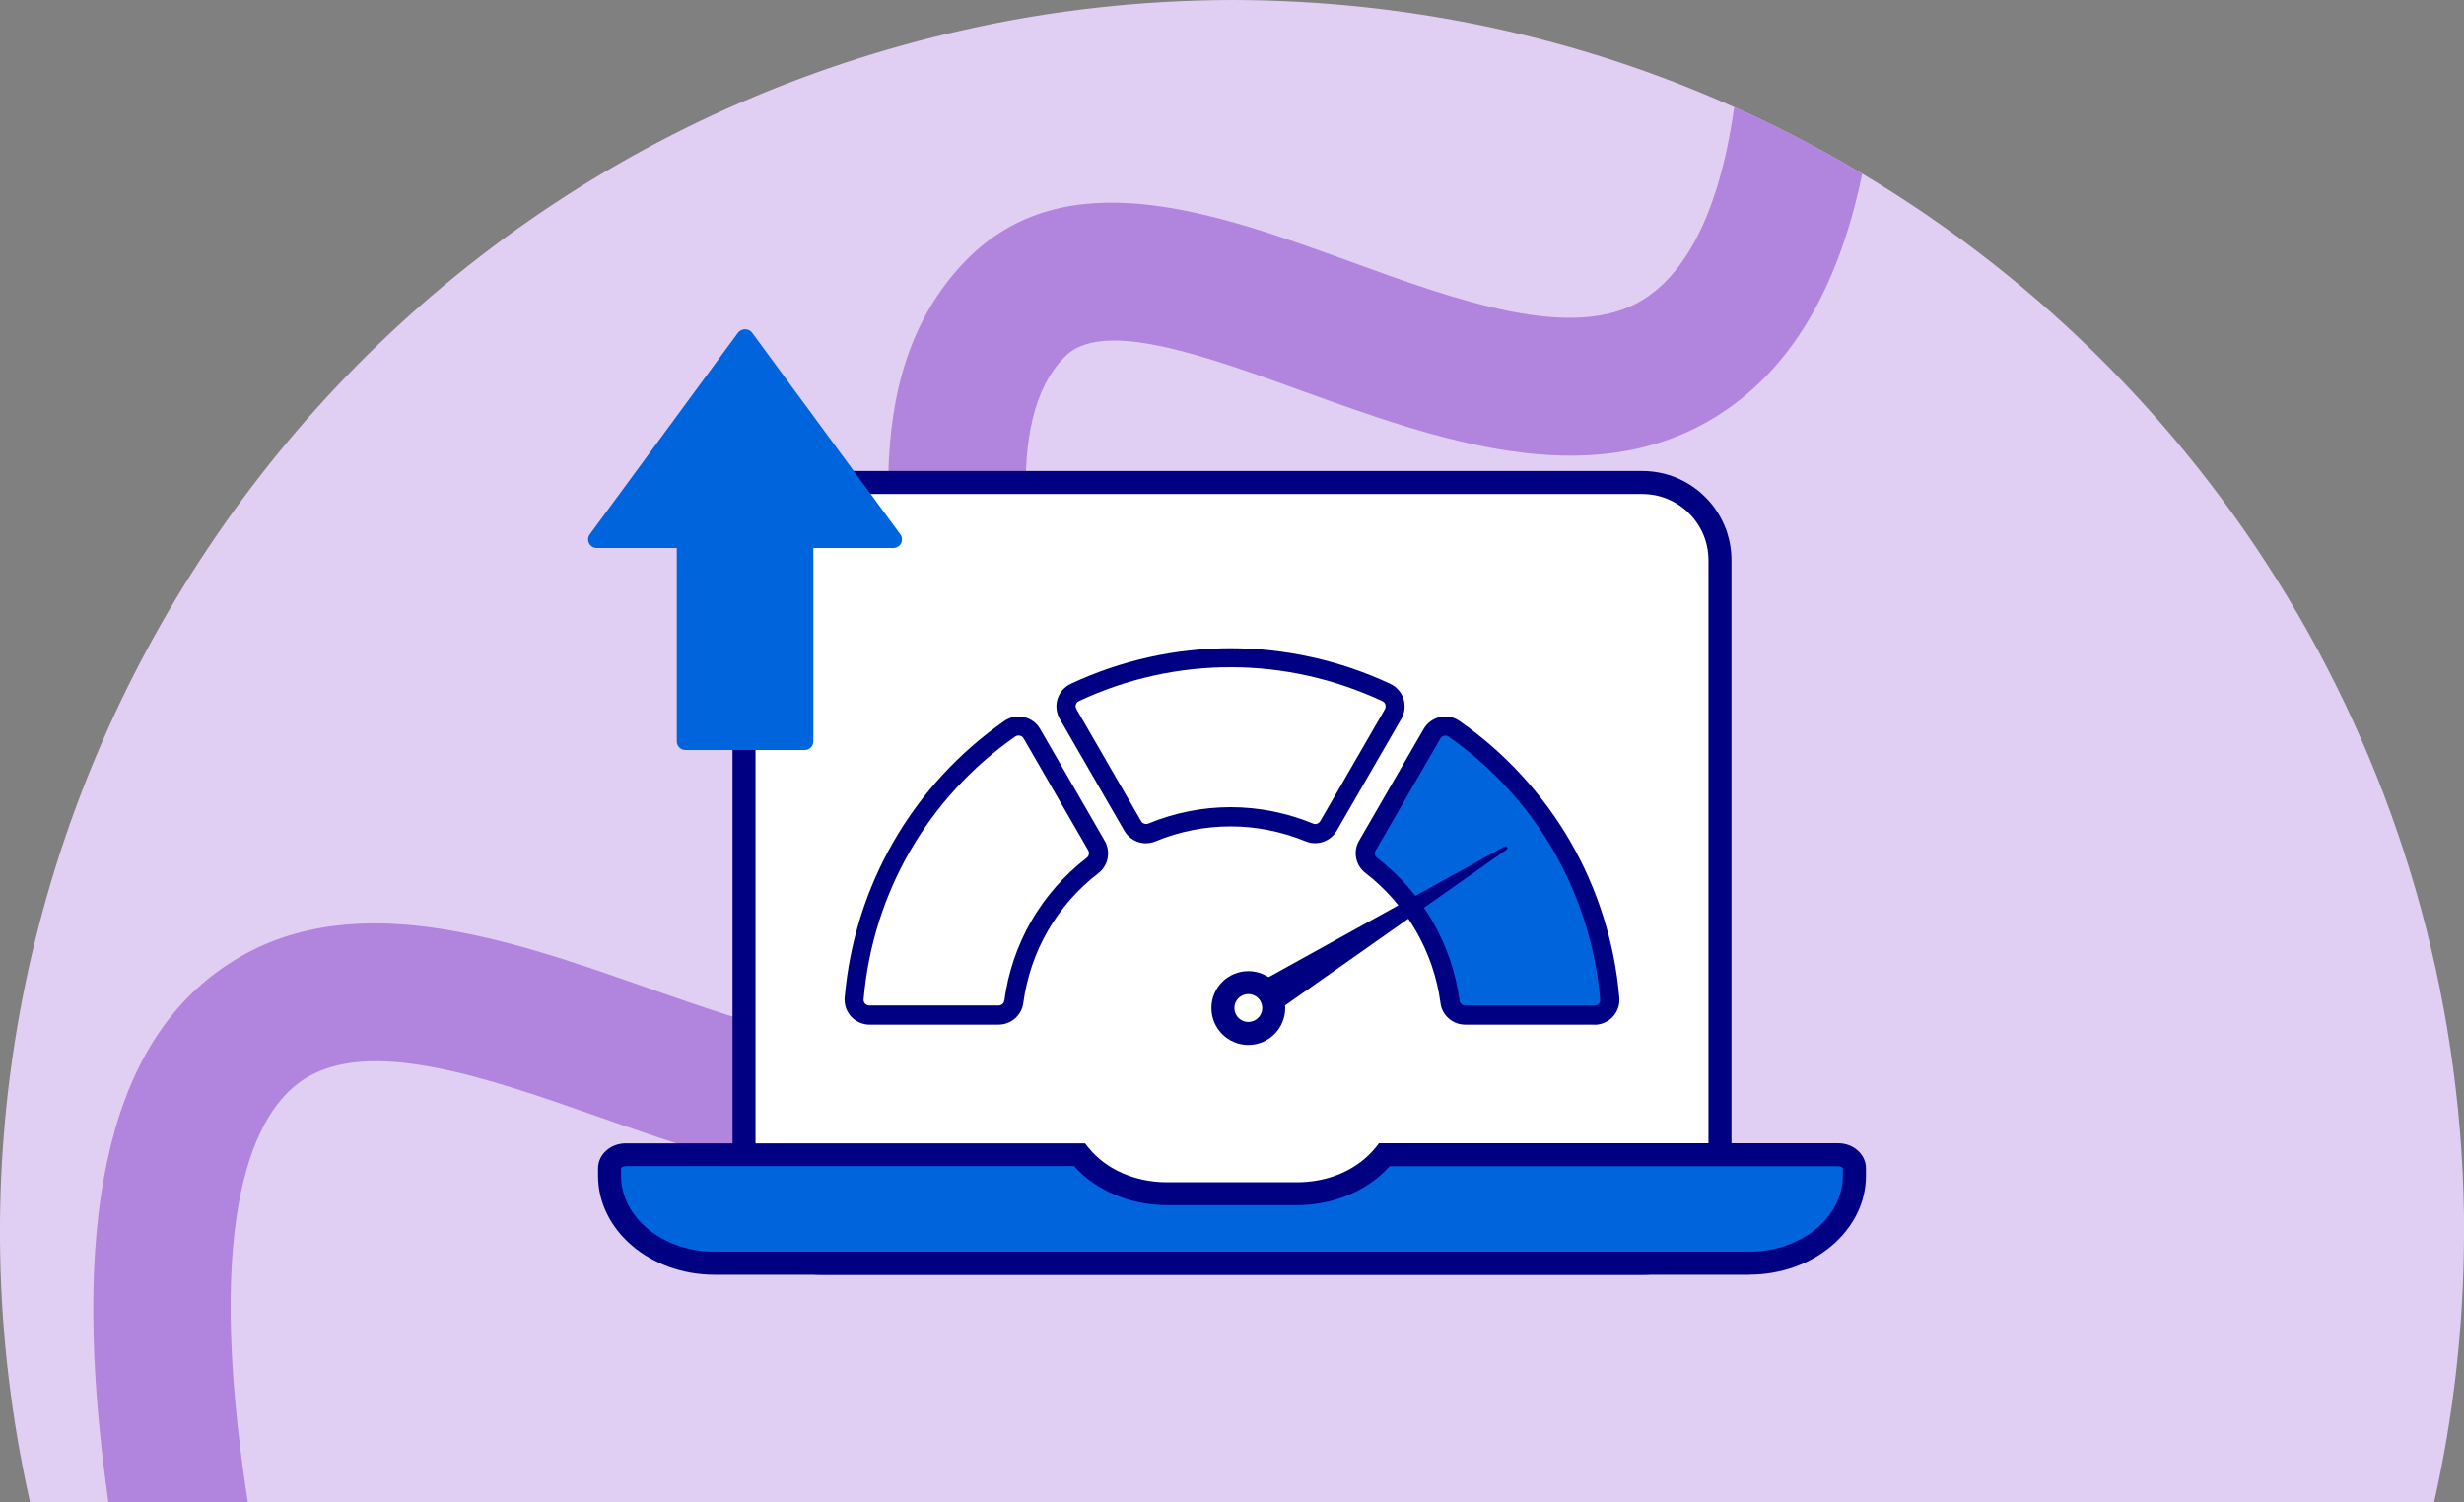
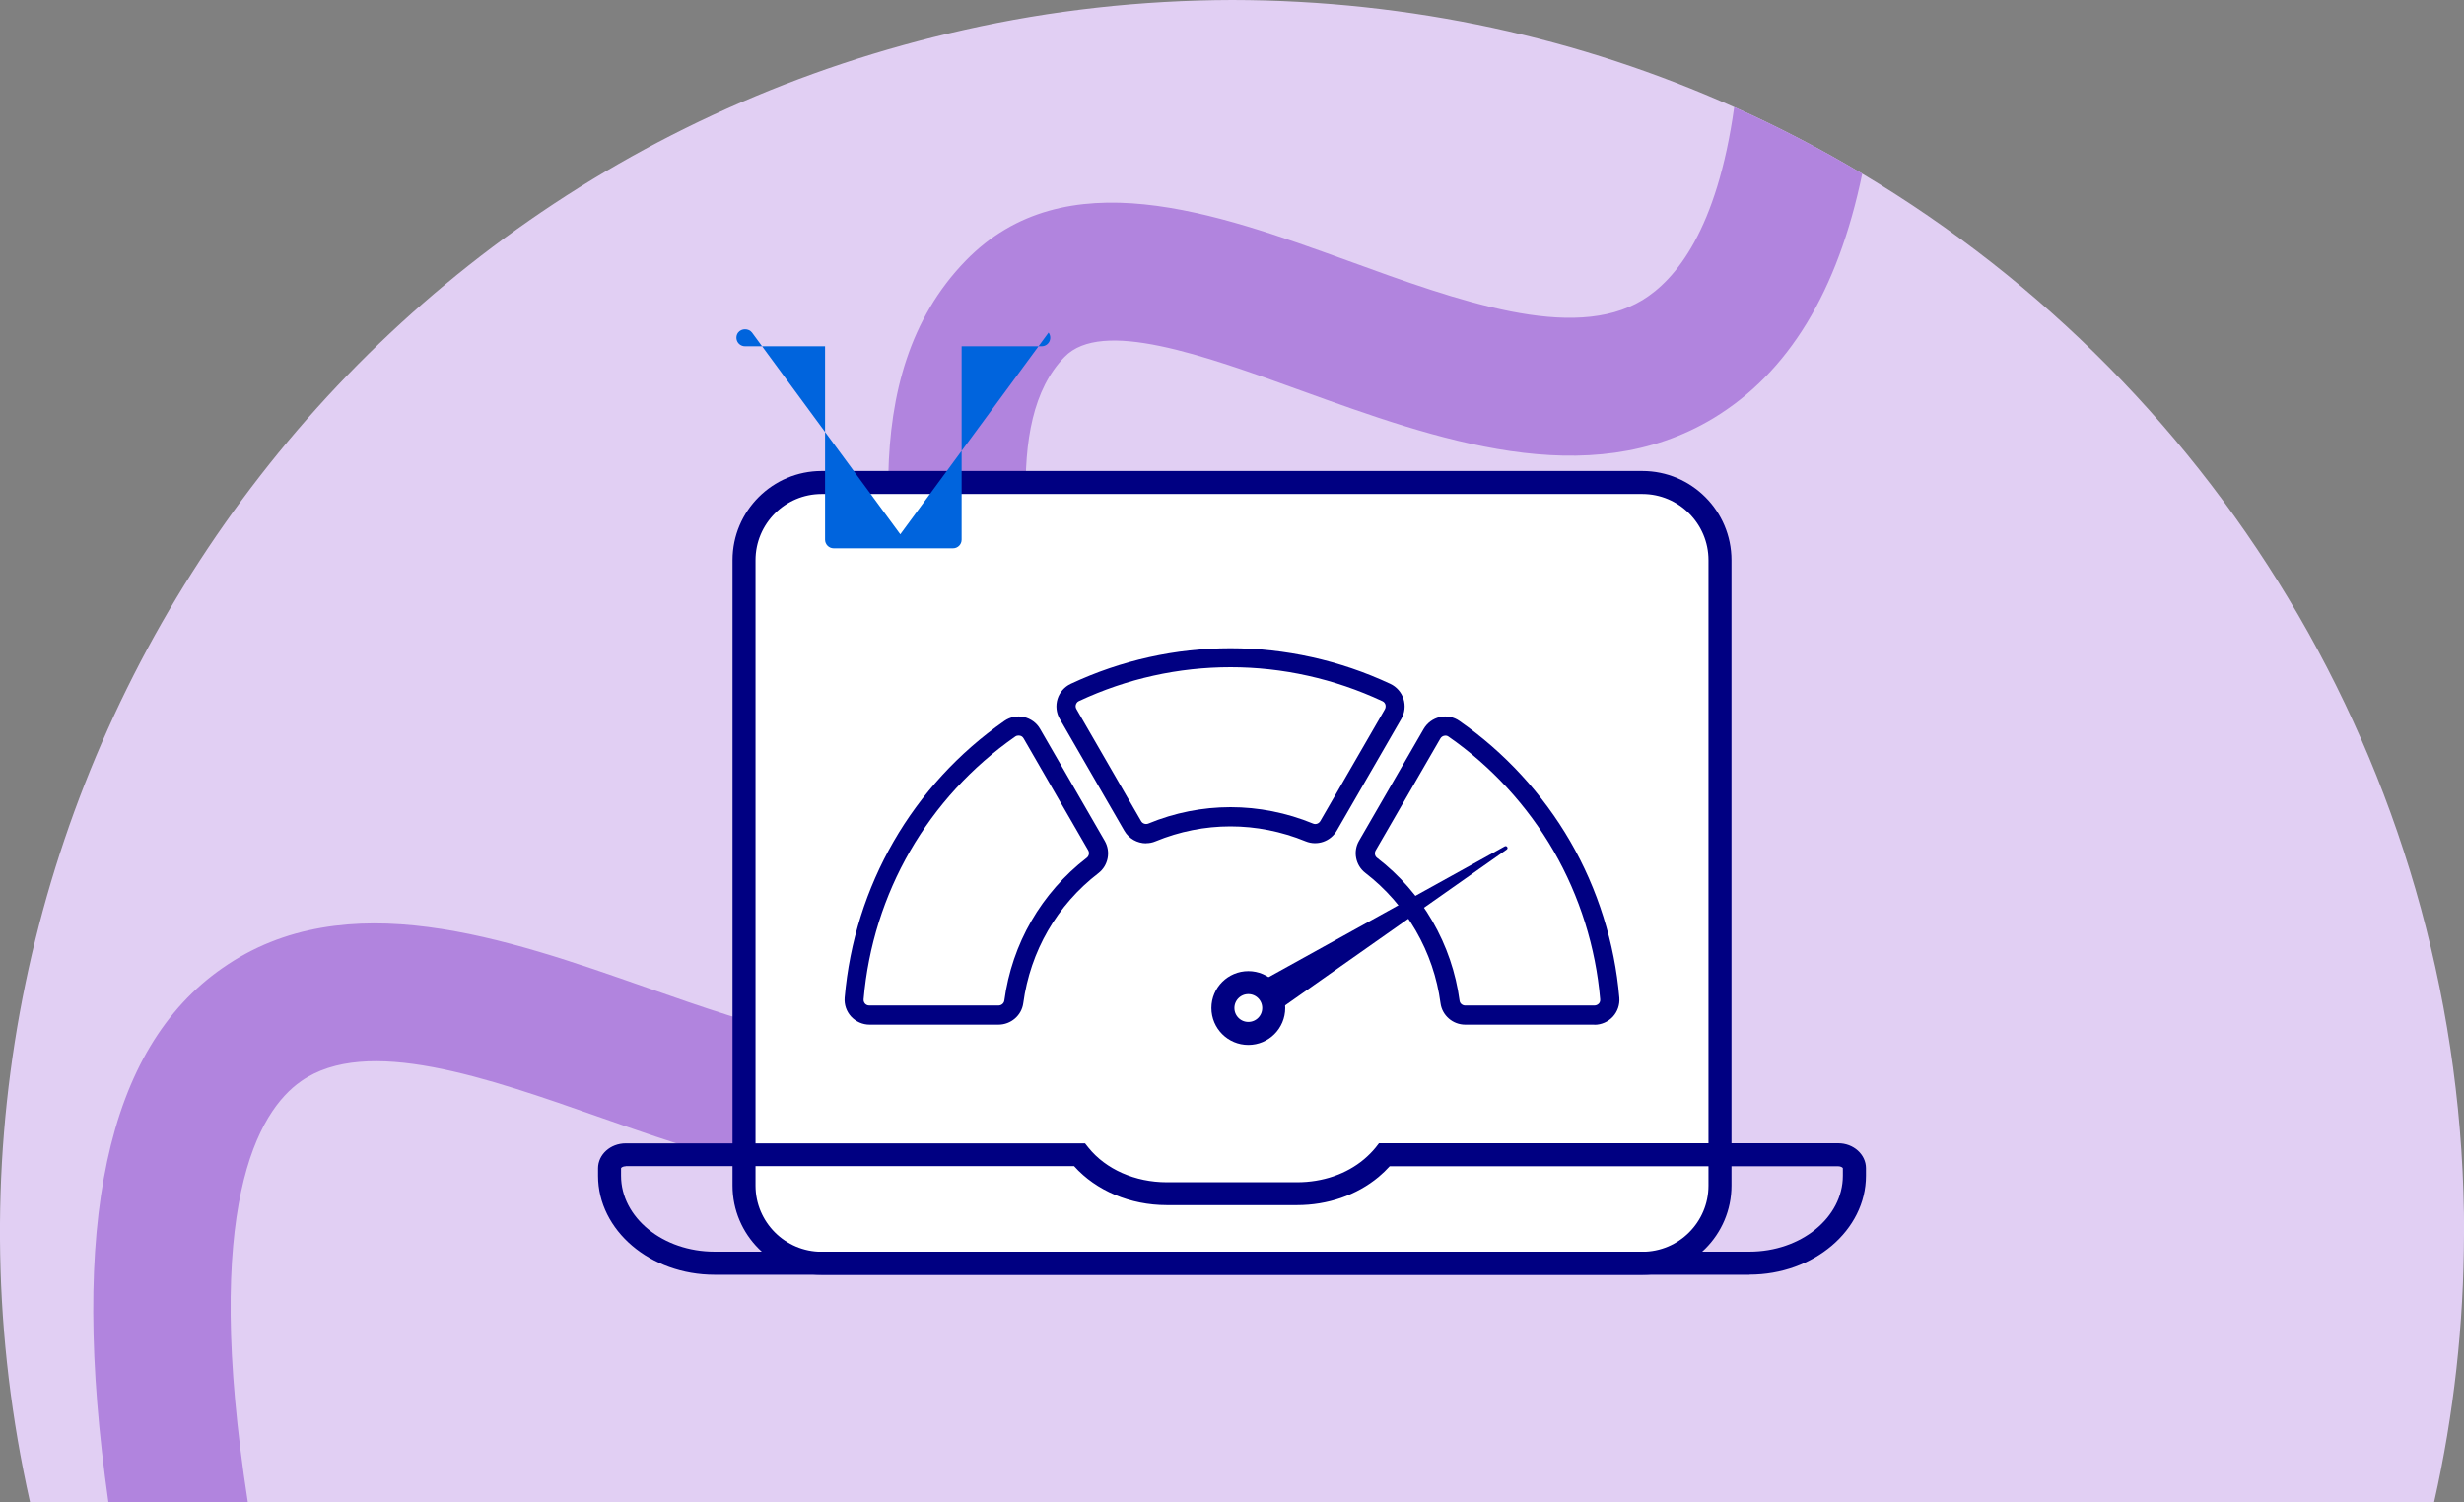
<svg xmlns="http://www.w3.org/2000/svg" id="Layer_2" viewBox="0 0 225 137.17">
  <rect x="0" y="0" width="225" height="137.17" fill="#808080" stroke="none" />
  <defs>
    <style>.cls-1,.cls-2{fill:none;}.cls-3{clip-path:url(#clippath);}.cls-4{fill:#000082;}.cls-5{fill:#0064dd;}.cls-6{fill:#fff;}.cls-7{fill:#b184de;}.cls-8{fill:#e1cff3;}.cls-2{stroke:#000082;stroke-miterlimit:10;stroke-width:2.1px;}.cls-9{clip-path:url(#clippath-1);}</style>
    <clipPath id="clippath">
      <rect class="cls-1" width="225" height="137.17" />
    </clipPath>
    <clipPath id="clippath-1">
      <rect class="cls-1" width="225" height="137.17" />
    </clipPath>
  </defs>
  <g id="Layer_2-2">
    <g id="build_business_credit">
      <g class="cls-3">
        <g class="cls-9">
          <path class="cls-8" d="M225,112.68c-.02,8.25-.92,16.45-2.73,24.49H2.74C-10.84,76.49,27.35,16.3,88.04,2.73,96.05,.92,104.28,.02,112.51,0c16.33,.02,31.85,3.5,45.85,9.78,4.03,1.8,7.93,3.84,11.69,6.08,32.94,19.66,54.98,55.67,54.96,96.82" />
          <path class="cls-7" d="M22.63,137.17c-4.22-27.13,.97-35.73,4.87-38.44,5.98-4.18,16.89-.36,27.45,3.36,13.07,4.57,26.57,9.32,36.45,1.11,10.41-8.65,7.55-24.17,4.78-39.2-2.31-12.55-4.7-25.54,1.03-31.41,3.4-3.5,12.65-.17,21.61,3.08,12.25,4.43,26.17,9.46,37.67,2.5,6.8-4.13,11.33-11.52,13.56-22.31-3.76-2.25-7.66-4.28-11.69-6.08-1.57,11.23-5.35,15.78-8.39,17.63-6.36,3.84-16.79,.08-26.86-3.59-12.13-4.39-25.85-9.36-34.94,0-10.24,10.55-7.11,27.51-4.36,42.47,2.12,11.46,4.28,23.29-.44,27.24-4.41,3.63-14.48,.1-24.24-3.32-12.9-4.53-27.55-9.67-38.8-1.82-10.6,7.36-14.04,23.42-10.43,48.79h12.74Z" />
          <path class="cls-6" d="M149.97,115.36H75.03c-3.9,0-7.09-3.19-7.09-7.09V51.15c0-3.9,3.19-7.09,7.09-7.09h74.94c3.9,0,7.09,3.19,7.09,7.09v57.12c0,3.9-3.19,7.09-7.09,7.09" />
          <path class="cls-4" d="M149.97,116.41H75.03c-4.49,0-8.14-3.65-8.14-8.14V51.15c0-4.49,3.65-8.14,8.14-8.14h74.94c4.49,0,8.14,3.65,8.14,8.14v57.12c0,4.49-3.65,8.14-8.14,8.14M75.03,45.11c-3.33,0-6.04,2.71-6.04,6.04v57.12c0,3.33,2.71,6.04,6.04,6.04h74.94c3.33,0,6.04-2.71,6.04-6.04V51.15c0-3.33-2.71-6.04-6.04-6.04H75.03Z" />
-           <path class="cls-5" d="M169.34,106.7v.68c0,4.41-4.29,7.99-9.59,7.99H65.25c-5.3,0-9.59-3.58-9.59-7.99v-.68c0-.68,.66-1.23,1.48-1.23h41.43c1.72,2.14,4.65,3.56,7.98,3.56h11.9c2.65,0,5.05-.9,6.78-2.34,.44-.37,.85-.78,1.2-1.22h41.43c.82,0,1.48,.55,1.48,1.23" />
          <path class="cls-4" d="M159.75,116.41H65.25c-5.87,0-10.64-4.05-10.64-9.04v-.68c0-1.26,1.13-2.28,2.53-2.28h41.94l.31,.39c1.59,1.98,4.26,3.16,7.16,3.16h11.9c2.32,0,4.49-.74,6.11-2.1,.39-.33,.74-.68,1.05-1.06l.31-.4h41.94c1.39,0,2.53,1.02,2.53,2.28v.68c0,4.98-4.77,9.04-10.64,9.04m-102.61-9.9c-.26,0-.42,.13-.43,.18v.68c0,3.83,3.83,6.94,8.54,6.94h94.49c4.71,0,8.54-3.11,8.54-6.94v-.68c-.01-.05-.17-.18-.43-.18h-40.95c-.31,.34-.65,.67-1.01,.97-2,1.67-4.65,2.58-7.45,2.58h-11.9c-3.33,0-6.45-1.32-8.46-3.56H57.14Z" />
          <path class="cls-6" d="M100.14,77.22l-5.9-10.22c-.41-.71-1.34-.93-2.01-.46-8.13,5.67-13.37,14.74-14.22,24.64-.07,.82,.58,1.51,1.4,1.51h11.78c.7,0,1.31-.51,1.4-1.21,.65-4.82,3.15-9.35,7.2-12.46,.55-.43,.7-1.2,.35-1.81" />
          <path class="cls-4" d="M91.19,93.57h-11.78c-.64,0-1.25-.27-1.69-.74-.43-.47-.64-1.09-.59-1.72,.88-10.21,6.19-19.43,14.59-25.28,.52-.36,1.17-.49,1.78-.35,.62,.14,1.17,.54,1.48,1.09l5.9,10.22c.57,.99,.32,2.25-.57,2.94-3.79,2.91-6.23,7.13-6.87,11.88-.15,1.12-1.13,1.96-2.27,1.96m1.83-26.4c-.08,0-.19,.02-.29,.09-7.97,5.56-13.02,14.3-13.85,24-.02,.19,.08,.33,.13,.39,.06,.07,.19,.17,.4,.17h11.78c.27,0,.5-.19,.54-.45,.7-5.21,3.38-9.84,7.53-13.04,.2-.16,.26-.45,.13-.68l-5.9-10.22c-.1-.18-.26-.24-.35-.25-.03,0-.07-.01-.12-.01" />
          <path class="cls-6" d="M121.31,75.41l5.89-10.2c.41-.71,.13-1.62-.61-1.97-9-4.21-19.47-4.21-28.45,0-.74,.35-1.02,1.26-.61,1.97l5.9,10.22c.35,.61,1.09,.87,1.74,.6,4.72-1.95,9.89-1.85,14.39,0,.65,.27,1.4,0,1.75-.61" />
          <path class="cls-4" d="M104.65,77.01c-.79,0-1.56-.42-1.98-1.14l-5.9-10.22c-.32-.55-.39-1.22-.2-1.83,.19-.6,.63-1.1,1.2-1.37,9.27-4.34,19.9-4.34,29.19,0,.57,.27,1.01,.77,1.2,1.37,.19,.61,.12,1.28-.2,1.83l-5.89,10.2c-.57,.99-1.79,1.41-2.84,.98-4.44-1.82-9.31-1.82-13.72,0-.28,.12-.57,.17-.85,.17m7.7-16.07c-4.72,0-9.44,1.03-13.84,3.09-.18,.08-.24,.23-.27,.31-.03,.08-.06,.25,.05,.43l5.9,10.22c.13,.23,.41,.32,.65,.23,4.84-2,10.19-2,15.06,0,.24,.1,.52,0,.66-.24l5.89-10.2c.1-.18,.07-.35,.05-.43-.03-.08-.09-.23-.27-.31-4.41-2.06-9.14-3.1-13.87-3.1" />
-           <path class="cls-5" d="M132.76,66.54c-.67-.47-1.6-.25-2.01,.46l-2.62,4.54-3.28,5.67c-.35,.6-.21,1.38,.34,1.8,1.91,1.47,3.56,3.32,4.84,5.53s2.05,4.57,2.37,6.95c.09,.69,.69,1.2,1.39,1.2h11.79c.82,0,1.47-.7,1.4-1.51-.41-4.88-1.9-9.64-4.36-13.91-2.46-4.27-5.84-7.94-9.87-10.73" />
          <path class="cls-4" d="M145.59,93.57h-11.79c-1.14,0-2.11-.84-2.26-1.96-.31-2.34-1.07-4.57-2.26-6.63-1.19-2.06-2.74-3.83-4.61-5.27-.89-.69-1.14-1.95-.57-2.93l5.9-10.21c.32-.55,.86-.95,1.48-1.09,.62-.14,1.27-.01,1.78,.35,4.12,2.86,7.62,6.67,10.13,11.01,2.51,4.34,4.06,9.28,4.48,14.28,.05,.63-.16,1.25-.59,1.72-.43,.47-1.05,.74-1.68,.74m-13.61-26.4s-.09,0-.12,.01c-.09,.02-.25,.08-.35,.26l-5.9,10.21c-.13,.23-.08,.52,.12,.67,2.06,1.58,3.76,3.53,5.06,5.78,1.3,2.26,2.14,4.71,2.48,7.27,.03,.25,.26,.44,.52,.44h11.79c.2,0,.34-.11,.4-.17,.06-.06,.15-.2,.13-.39-.4-4.74-1.87-9.42-4.25-13.55-2.38-4.12-5.7-7.74-9.61-10.45-.1-.07-.21-.09-.29-.09" />
          <path class="cls-4" d="M137.4,77.29c.19-.11,.37,.17,.18,.29l-22.53,15.85c-.77,.55-1.85,.33-2.35-.47-.5-.8-.23-1.86,.6-2.32l24.1-13.35Z" />
          <path class="cls-6" d="M116.3,92.05c0,1.28-1.04,2.32-2.32,2.32s-2.32-1.04-2.32-2.32,1.04-2.32,2.32-2.32,2.32,1.04,2.32,2.32" />
          <circle class="cls-2" cx="113.99" cy="92.05" r="2.32" />
-           <path class="cls-5" d="M82.21,48.79l-13.54-18.42c-.3-.4-.97-.4-1.27,0l-13.54,18.42c-.18,.24-.2,.56-.07,.82,.13,.26,.4,.43,.7,.43h7.31v17.66c0,.43,.35,.79,.79,.79h10.89c.44,0,.79-.35,.79-.79v-17.66h7.31c.3,0,.57-.17,.7-.43,.13-.26,.11-.58-.07-.82" />
+           <path class="cls-5" d="M82.21,48.79l-13.54-18.42c-.3-.4-.97-.4-1.27,0c-.18,.24-.2,.56-.07,.82,.13,.26,.4,.43,.7,.43h7.31v17.66c0,.43,.35,.79,.79,.79h10.89c.44,0,.79-.35,.79-.79v-17.66h7.31c.3,0,.57-.17,.7-.43,.13-.26,.11-.58-.07-.82" />
        </g>
      </g>
    </g>
  </g>
</svg>